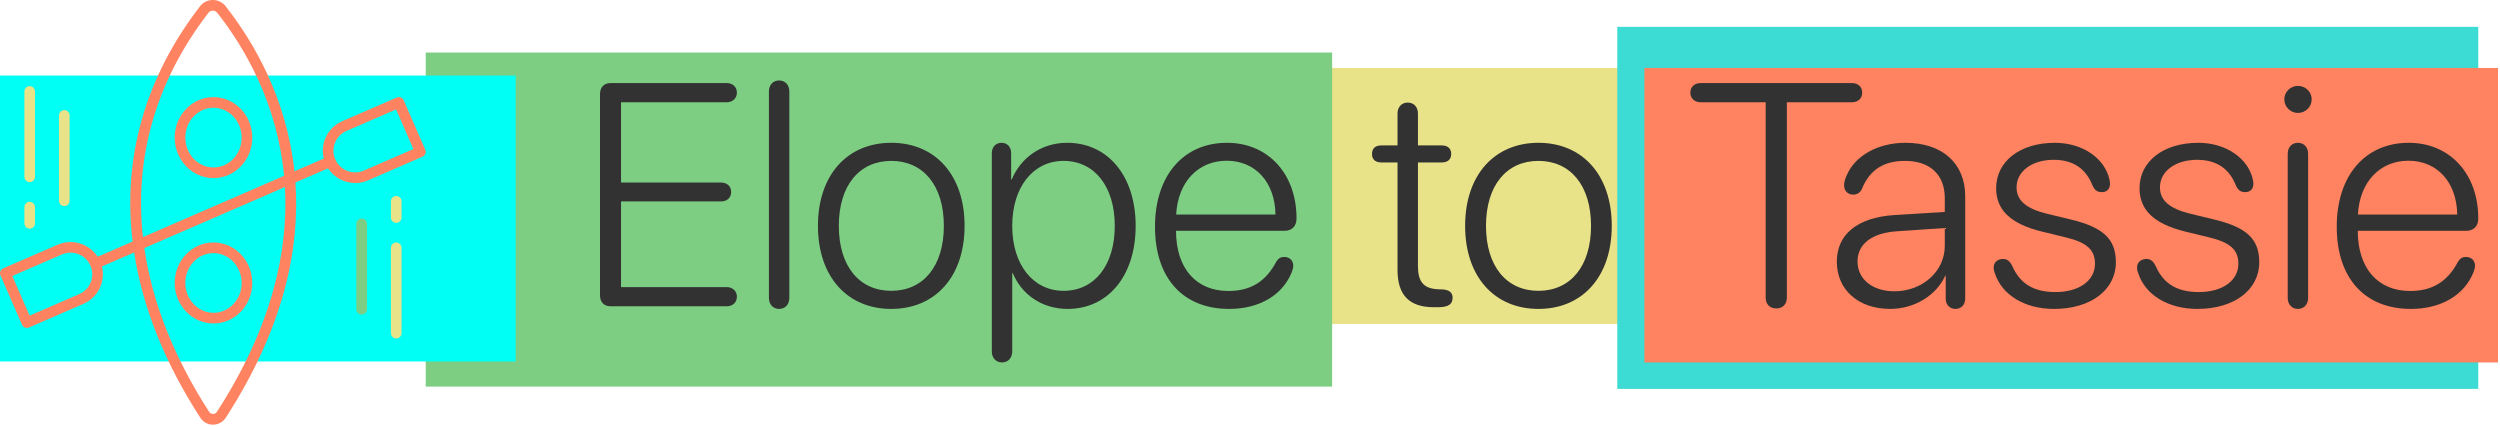
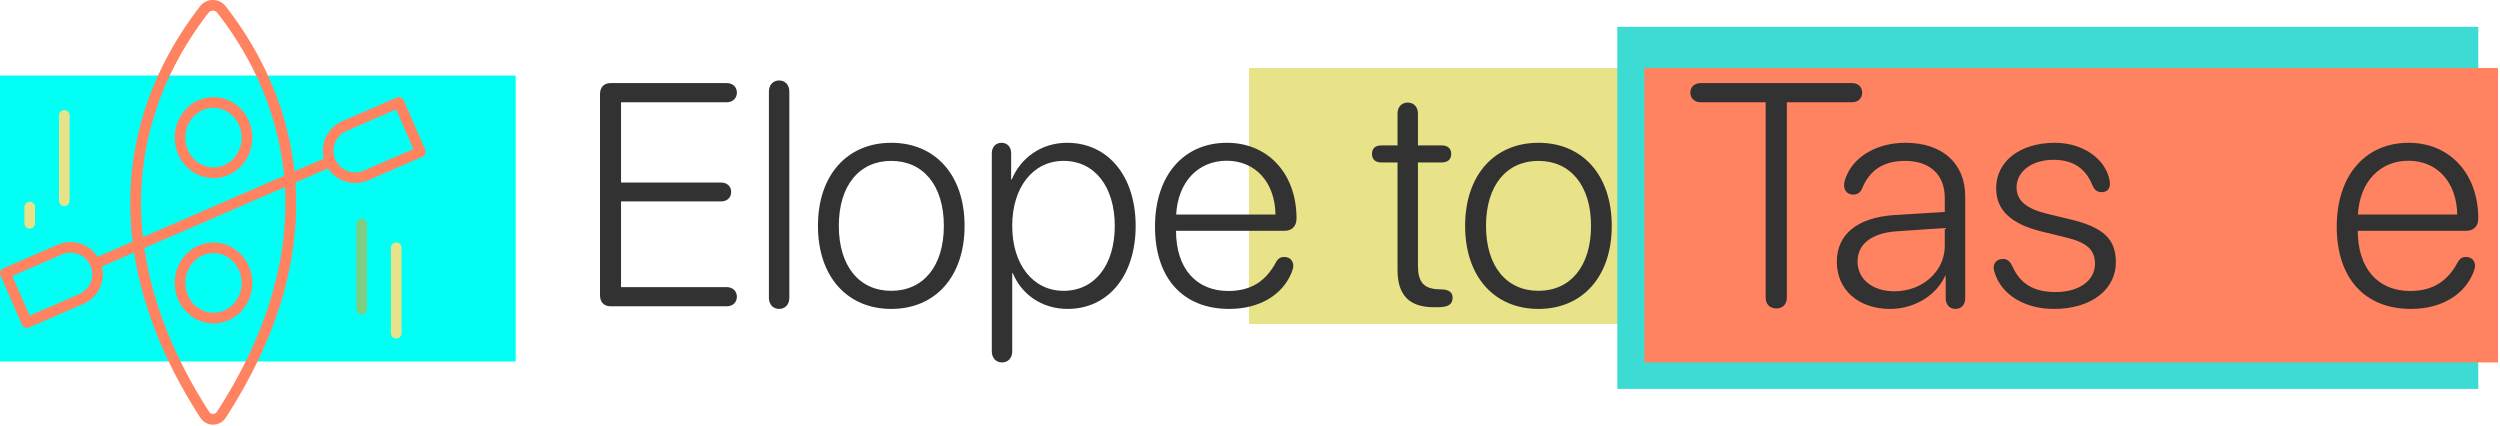
<svg xmlns="http://www.w3.org/2000/svg" width="100%" height="100%" viewBox="0 0 834 142" version="1.1" xml:space="preserve" style="fill-rule:evenodd;clip-rule:evenodd;stroke-linejoin:round;stroke-miterlimit:2;">
  <rect x="416.667" y="22.674" width="145.897" height="85.42" style="fill:#e8e288;" />
  <rect x="539.529" y="8.955" width="287.222" height="120.782" style="fill:#3cdbd3;" />
  <rect x="548.576" y="22.674" width="284.758" height="98.235" style="fill:#ff8360;" />
-   <rect x="142.019" y="17.527" width="302.383" height="111.44" style="fill:#7dce82;" />
  <rect x="-0" y="25.205" width="172.022" height="95.389" style="fill:#00fff5;" />
  <path d="M71.221,107.901l0.002,-0c3.473,-0 6.731,-1.416 9.178,-3.987c2.424,-2.547 3.759,-5.928 3.758,-9.519l0,-0.001c-0.002,-7.447 -5.807,-13.508 -12.941,-13.508l-0.002,-0c-3.471,-0 -6.731,1.415 -9.177,3.987c-2.424,2.546 -3.76,5.927 -3.759,9.519c0.002,7.448 5.808,13.508 12.941,13.509Zm-6.613,-20.584c1.77,-1.86 4.117,-2.884 6.608,-2.884l0.002,-0c5.179,0 9.392,4.47 9.394,9.962c0,2.677 -0.987,5.19 -2.781,7.074c-1.77,1.86 -4.116,2.885 -6.608,2.885l-0.002,-0c-5.178,-0.001 -9.392,-4.471 -9.394,-9.963c0,-2.676 0.988,-5.189 2.781,-7.074Z" style="fill:#ff8360;fill-rule:nonzero;" />
  <path d="M71.219,32.398l-0.004,-0c-3.471,-0 -6.731,1.416 -9.176,3.986c-2.424,2.547 -3.76,5.928 -3.759,9.52c0.002,7.447 5.808,13.507 12.941,13.508l0.004,-0c3.471,-0 6.73,-1.416 9.176,-3.986c2.424,-2.547 3.759,-5.928 3.758,-9.519l0,-0.001c-0.002,-7.447 -5.807,-13.507 -12.94,-13.508Zm6.612,20.583c-1.77,1.859 -4.116,2.884 -6.607,2.884l-0.003,-0c-5.178,-0.001 -9.392,-4.47 -9.394,-9.962c0,-2.677 0.988,-5.189 2.781,-7.074c1.77,-1.86 4.116,-2.884 6.607,-2.884l0.003,-0c5.179,0.001 9.392,4.47 9.394,9.962c0,2.677 -0.987,5.189 -2.781,7.074Z" style="fill:#ff8360;fill-rule:nonzero;" />
  <path d="M7.341,108.334c0.291,0.666 0.942,1.065 1.626,1.065c0.236,-0 0.476,-0.048 0.705,-0.148l18.172,-7.887c2.645,-1.147 4.681,-3.255 5.735,-5.933c0.831,-2.112 0.961,-4.378 0.416,-6.535l10.748,-4.665c2.797,18.126 10.147,36.671 22.085,55.131c0.935,1.443 2.52,2.305 4.241,2.305c1.722,-0 3.307,-0.862 4.242,-2.306c19.371,-29.972 24.789,-56.4 23.248,-78.487l10.884,-4.723c2.013,3.094 5.458,4.903 9.052,4.903c1.433,-0 2.889,-0.287 4.284,-0.892l18.173,-7.887c0.432,-0.187 0.772,-0.539 0.944,-0.977c0.173,-0.438 0.164,-0.928 -0.025,-1.359l-7.193,-16.477c-0.39,-0.895 -1.433,-1.307 -2.331,-0.918l-18.172,7.887c-2.645,1.147 -4.681,3.254 -5.735,5.932c-0.831,2.112 -0.96,4.378 -0.415,6.536l-9.795,4.251c-2.609,-24.359 -13.58,-43.129 -22.973,-55.092c-1.027,-1.308 -2.576,-2.058 -4.249,-2.058c-1.695,-0 -3.256,0.766 -4.284,2.102c-18.367,23.848 -25.859,50.627 -22.493,78.484l-11.657,5.059c-2.816,-4.327 -8.441,-6.135 -13.334,-4.012l-18.172,7.887c-0.432,0.188 -0.773,0.54 -0.945,0.978c-0.172,0.438 -0.164,0.927 0.025,1.359l7.193,16.477Zm104.399,-60.672c0.707,-1.795 2.073,-3.207 3.846,-3.977l16.55,-7.182l5.773,13.226l-16.541,7.179c-3.663,1.587 -7.933,-0.088 -9.525,-3.736c-0.77,-1.763 -0.807,-3.72 -0.103,-5.51Zm-39.408,89.773c-0.546,0.845 -1.98,0.844 -2.526,0.001c-11.852,-18.328 -19.056,-36.729 -21.655,-54.684l46.902,-20.356c1.197,21.185 -4.234,46.436 -22.721,75.039Zm-2.797,-133.169c0.351,-0.457 0.888,-0.719 1.473,-0.719c0.577,0 1.11,0.256 1.46,0.702c9.222,11.745 20.016,30.278 22.308,54.4l-47.093,20.439c-2.923,-26.579 4.346,-52.093 21.852,-74.822Zm-48.884,80.621c3.661,-1.59 7.933,0.089 9.526,3.736c0.77,1.763 0.806,3.719 0.101,5.509c-0.706,1.796 -2.072,3.208 -3.846,3.978l-16.548,7.183l-5.774,-13.226l16.541,-7.18Z" style="fill:#ff8360;fill-rule:nonzero;" />
-   <path d="M132.184,74.342c0.979,0 1.773,-0.794 1.773,-1.773l0,-5.417c0,-0.979 -0.794,-1.773 -1.773,-1.773c-0.98,-0 -1.774,0.794 -1.774,1.773l0,5.417c0,0.979 0.794,1.773 1.774,1.773Z" style="fill:#e8e288;fill-rule:nonzero;" />
  <path d="M130.41,111.143c0,0.979 0.794,1.773 1.774,1.773c0.979,0 1.773,-0.794 1.773,-1.773l0,-28.484c0,-0.979 -0.794,-1.773 -1.773,-1.773c-0.98,-0 -1.774,0.794 -1.774,1.773l0,28.484Z" style="fill:#e8e288;fill-rule:nonzero;" />
  <path d="M122.418,103.156l-0,-28.483c-0,-0.979 -0.794,-1.773 -1.774,-1.773c-0.979,-0 -1.773,0.794 -1.773,1.773l-0,28.483c-0,0.979 0.794,1.773 1.773,1.773c0.98,0 1.774,-0.794 1.774,-1.773Z" style="fill:#7dce82;fill-rule:nonzero;" />
  <path d="M9.91,67.309c-0.979,-0 -1.773,0.794 -1.773,1.773l-0,5.416c-0,0.98 0.794,1.774 1.773,1.774c0.98,-0 1.774,-0.794 1.774,-1.774l-0,-5.416c-0,-0.979 -0.794,-1.773 -1.774,-1.773Z" style="fill:#e8e288;fill-rule:nonzero;" />
-   <path d="M11.684,30.508c-0,-0.979 -0.794,-1.773 -1.774,-1.773c-0.979,-0 -1.773,0.794 -1.773,1.773l-0,28.484c-0,0.979 0.794,1.774 1.773,1.774c0.98,-0 1.774,-0.795 1.774,-1.774l-0,-28.484Z" style="fill:#e8e288;fill-rule:nonzero;" />
  <path d="M19.677,38.495l-0,28.483c-0,0.979 0.794,1.774 1.773,1.774c0.98,-0 1.774,-0.795 1.774,-1.774l-0,-28.483c-0,-0.979 -0.794,-1.773 -1.774,-1.773c-0.979,-0 -1.773,0.794 -1.773,1.773Z" style="fill:#e8e288;fill-rule:nonzero;" />
  <g>
    <path d="M203.669,102.178l38.753,-0c2.012,-0 3.405,-1.29 3.405,-3.199c0,-1.858 -1.393,-3.2 -3.405,-3.2l-35.244,0l0,-28.586l33.386,-0c2.012,-0 3.354,-1.29 3.354,-3.148c0,-1.858 -1.342,-3.148 -3.354,-3.148l-33.386,0l0,-26.781l35.244,0c2.012,0 3.405,-1.341 3.405,-3.199c0,-1.909 -1.393,-3.199 -3.405,-3.199l-38.753,-0c-2.167,-0 -3.509,1.393 -3.509,3.663l0,67.133c0,2.271 1.342,3.664 3.509,3.664Z" style="fill:#323232;fill-rule:nonzero;" />
    <path d="M259.914,103.055c2.013,0 3.406,-1.496 3.406,-3.663l0,-68.888c0,-2.167 -1.393,-3.663 -3.406,-3.663c-2.012,-0 -3.405,1.496 -3.405,3.663l-0,68.888c-0,2.167 1.393,3.663 3.405,3.663Z" style="fill:#323232;fill-rule:nonzero;" />
    <path d="M297.325,103.055c14.655,0 24.459,-10.733 24.459,-27.71c-0,-16.976 -9.804,-27.709 -24.459,-27.709c-14.655,-0 -24.459,10.733 -24.459,27.709c0,16.977 9.804,27.71 24.459,27.71Zm0,-6.037c-10.578,-0 -17.493,-8.101 -17.493,-21.673c0,-13.571 6.915,-21.672 17.493,-21.672c10.63,0 17.544,8.153 17.544,21.672c0,13.52 -6.914,21.673 -17.544,21.673Z" style="fill:#323232;fill-rule:nonzero;" />
    <path d="M334.271,120.909c2.013,0 3.406,-1.496 3.406,-3.664l0,-26.11l0.206,0c2.838,6.967 9.598,11.92 18.267,11.92c13.468,0 22.705,-10.991 22.705,-27.71c-0,-16.667 -9.289,-27.709 -22.86,-27.709c-8.72,-0 -15.532,5.108 -18.473,12.229l-0.206,0l-0,-8.772c-0,-2.064 -1.29,-3.457 -3.199,-3.457c-1.91,-0 -3.251,1.393 -3.251,3.457l-0,66.152c-0,2.168 1.393,3.664 3.405,3.664Zm20.538,-23.891c-10.166,-0 -17.132,-8.721 -17.132,-21.673c0,-12.9 6.966,-21.672 17.132,-21.672c10.371,0 17.079,8.617 17.079,21.672c0,13.107 -6.708,21.673 -17.079,21.673Z" style="fill:#323232;fill-rule:nonzero;" />
    <path d="M410.073,103.055c10.011,0 17.802,-4.592 20.847,-12.229c0.31,-0.774 0.516,-1.548 0.516,-2.116c-0,-1.857 -1.238,-2.993 -3.045,-2.993c-1.135,0 -1.909,0.465 -2.58,1.497c-3.508,6.708 -8.565,9.855 -16.047,9.855c-10.682,0 -17.442,-7.482 -17.442,-20.072l36.173,-0c2.528,-0 4.025,-1.548 4.025,-4.128c-0,-14.913 -9.495,-25.233 -23.221,-25.233c-14.5,-0 -23.994,10.939 -23.994,27.967c-0,17.235 9.339,27.452 24.768,27.452Zm-17.699,-31.476c0.568,-10.837 7.276,-17.958 16.874,-17.958c9.546,0 16.099,7.173 16.254,17.958l-33.128,-0Z" style="fill:#323232;fill-rule:nonzero;" />
    <path d="M466.215,90.052c-0,8.462 3.973,12.436 12.126,12.436l1.393,-0c3.664,-0 4.851,-1.136 4.851,-3.2c-0,-1.651 -1.084,-2.58 -3.303,-2.735l-1.496,-0.051c-4.902,-0.207 -6.76,-2.529 -6.76,-7.792l0,-34.521l7.947,0c2.012,0 3.148,-1.032 3.148,-2.838c-0,-1.806 -1.136,-2.838 -3.148,-2.838l-7.947,-0l0,-10.63c0,-2.219 -1.393,-3.663 -3.405,-3.663c-2.013,-0 -3.406,1.444 -3.406,3.663l-0,10.63l-5.418,-0c-2.013,-0 -3.096,1.032 -3.096,2.838c-0,1.806 1.083,2.838 3.096,2.838l5.418,0l-0,35.863Z" style="fill:#323232;fill-rule:nonzero;" />
    <path d="M513.223,103.055c14.655,0 24.459,-10.733 24.459,-27.71c0,-16.976 -9.804,-27.709 -24.459,-27.709c-14.654,-0 -24.458,10.733 -24.458,27.709c-0,16.977 9.804,27.71 24.458,27.71Zm0,-6.037c-10.578,-0 -17.492,-8.101 -17.492,-21.673c-0,-13.571 6.914,-21.672 17.492,-21.672c10.63,0 17.545,8.153 17.545,21.672c-0,13.52 -6.915,21.673 -17.545,21.673Z" style="fill:#323232;fill-rule:nonzero;" />
    <path d="M592.586,102.9c2.115,0 3.509,-1.393 3.509,-3.663l-0,-65.121l21.724,0c2.064,0 3.405,-1.341 3.405,-3.199c0,-1.909 -1.341,-3.199 -3.405,-3.199l-50.518,-0c-2.012,-0 -3.405,1.29 -3.405,3.199c-0,1.858 1.393,3.199 3.405,3.199l21.724,0l0,65.121c0,2.27 1.394,3.663 3.561,3.663Z" style="fill:#323232;fill-rule:nonzero;" />
    <path d="M630.564,103.055c7.998,0 15.377,-4.437 18.37,-11.094l0.155,-0l-0,7.637c-0,2.064 1.341,3.457 3.251,3.457c1.909,0 3.251,-1.393 3.251,-3.457l-0,-34.16c-0,-10.939 -7.637,-17.802 -19.918,-17.802c-9.289,-0 -16.771,4.334 -19.557,10.733c-0.568,1.187 -0.929,2.425 -0.929,3.457c-0,1.858 1.238,3.096 3.044,3.096c1.342,0 2.271,-0.619 2.89,-1.858c2.632,-6.553 7.431,-9.391 14.397,-9.391c8.359,0 13.261,4.644 13.261,12.384l0,4.644l-16.77,1.032c-12.436,0.826 -19.247,6.451 -19.247,15.584c-0,9.391 7.224,15.738 17.802,15.738Zm1.393,-5.882c-7.224,-0 -12.281,-3.974 -12.281,-9.959c0,-5.78 4.696,-9.495 13.158,-10.062l15.945,-1.084l0,5.934c0,8.514 -7.43,15.171 -16.822,15.171Z" style="fill:#323232;fill-rule:nonzero;" />
    <path d="M685.209,103.055c12.23,0 20.641,-6.295 20.641,-15.583c-0,-7.74 -4.18,-11.662 -15.222,-14.294l-7.689,-1.857c-7.069,-1.703 -10.217,-4.49 -10.217,-8.824c0,-5.315 5.109,-9.185 12.384,-9.185c6.812,-0 10.888,3.251 12.952,8.566c0.774,1.702 1.703,2.218 3.148,2.218c1.651,0 2.683,-1.083 2.683,-2.786c0,-0.361 -0.052,-0.774 -0.155,-1.29c-1.496,-7.224 -9.03,-12.384 -18.215,-12.384c-11.662,-0 -19.608,6.192 -19.608,15.17c-0,7.276 4.902,11.92 15.274,14.449l7.843,1.909c7.172,1.703 9.856,4.18 9.856,8.824c-0,5.727 -5.418,9.443 -13.159,9.443c-7.533,-0 -11.919,-2.993 -14.396,-8.618c-0.826,-1.702 -1.755,-2.425 -3.096,-2.425c-1.806,0 -3.148,1.084 -3.148,2.89c0,0.567 0.103,1.135 0.361,1.754c2.271,7.276 9.908,12.023 19.763,12.023Z" style="fill:#323232;fill-rule:nonzero;" />
-     <path d="M733.044,103.055c12.229,0 20.64,-6.295 20.64,-15.583c-0,-7.74 -4.18,-11.662 -15.222,-14.294l-7.689,-1.857c-7.069,-1.703 -10.217,-4.49 -10.217,-8.824c0,-5.315 5.109,-9.185 12.384,-9.185c6.812,-0 10.888,3.251 12.952,8.566c0.774,1.702 1.703,2.218 3.148,2.218c1.651,0 2.683,-1.083 2.683,-2.786c0,-0.361 -0.051,-0.774 -0.155,-1.29c-1.496,-7.224 -9.03,-12.384 -18.215,-12.384c-11.662,-0 -19.608,6.192 -19.608,15.17c-0,7.276 4.902,11.92 15.274,14.449l7.843,1.909c7.173,1.703 9.856,4.18 9.856,8.824c-0,5.727 -5.418,9.443 -13.158,9.443c-7.534,-0 -11.92,-2.993 -14.397,-8.618c-0.826,-1.702 -1.755,-2.425 -3.096,-2.425c-1.806,0 -3.148,1.084 -3.148,2.89c0,0.567 0.103,1.135 0.361,1.754c2.271,7.276 9.908,12.023 19.764,12.023Z" style="fill:#323232;fill-rule:nonzero;" />
-     <path d="M766.584,37.677c2.529,-0 4.593,-2.013 4.593,-4.541c-0,-2.477 -2.064,-4.489 -4.593,-4.489c-2.477,-0 -4.541,2.012 -4.541,4.489c0,2.528 2.064,4.541 4.541,4.541Zm0,65.378c2.013,0 3.406,-1.496 3.406,-3.663l-0,-48.093c-0,-2.167 -1.393,-3.663 -3.406,-3.663c-2.012,-0 -3.405,1.496 -3.405,3.663l-0,48.093c-0,2.167 1.393,3.663 3.405,3.663Z" style="fill:#323232;fill-rule:nonzero;" />
    <path d="M804.304,103.055c10.011,0 17.803,-4.592 20.847,-12.229c0.31,-0.774 0.516,-1.548 0.516,-2.116c0,-1.857 -1.238,-2.993 -3.044,-2.993c-1.135,0 -1.909,0.465 -2.58,1.497c-3.509,6.708 -8.566,9.855 -16.048,9.855c-10.682,0 -17.441,-7.482 -17.441,-20.072l36.172,-0c2.528,-0 4.025,-1.548 4.025,-4.128c-0,-14.913 -9.495,-25.233 -23.221,-25.233c-14.499,-0 -23.994,10.939 -23.994,27.967c0,17.235 9.34,27.452 24.768,27.452Zm-17.699,-31.476c0.568,-10.837 7.276,-17.958 16.874,-17.958c9.546,0 16.099,7.173 16.254,17.958l-33.128,-0Z" style="fill:#323232;fill-rule:nonzero;" />
  </g>
</svg>